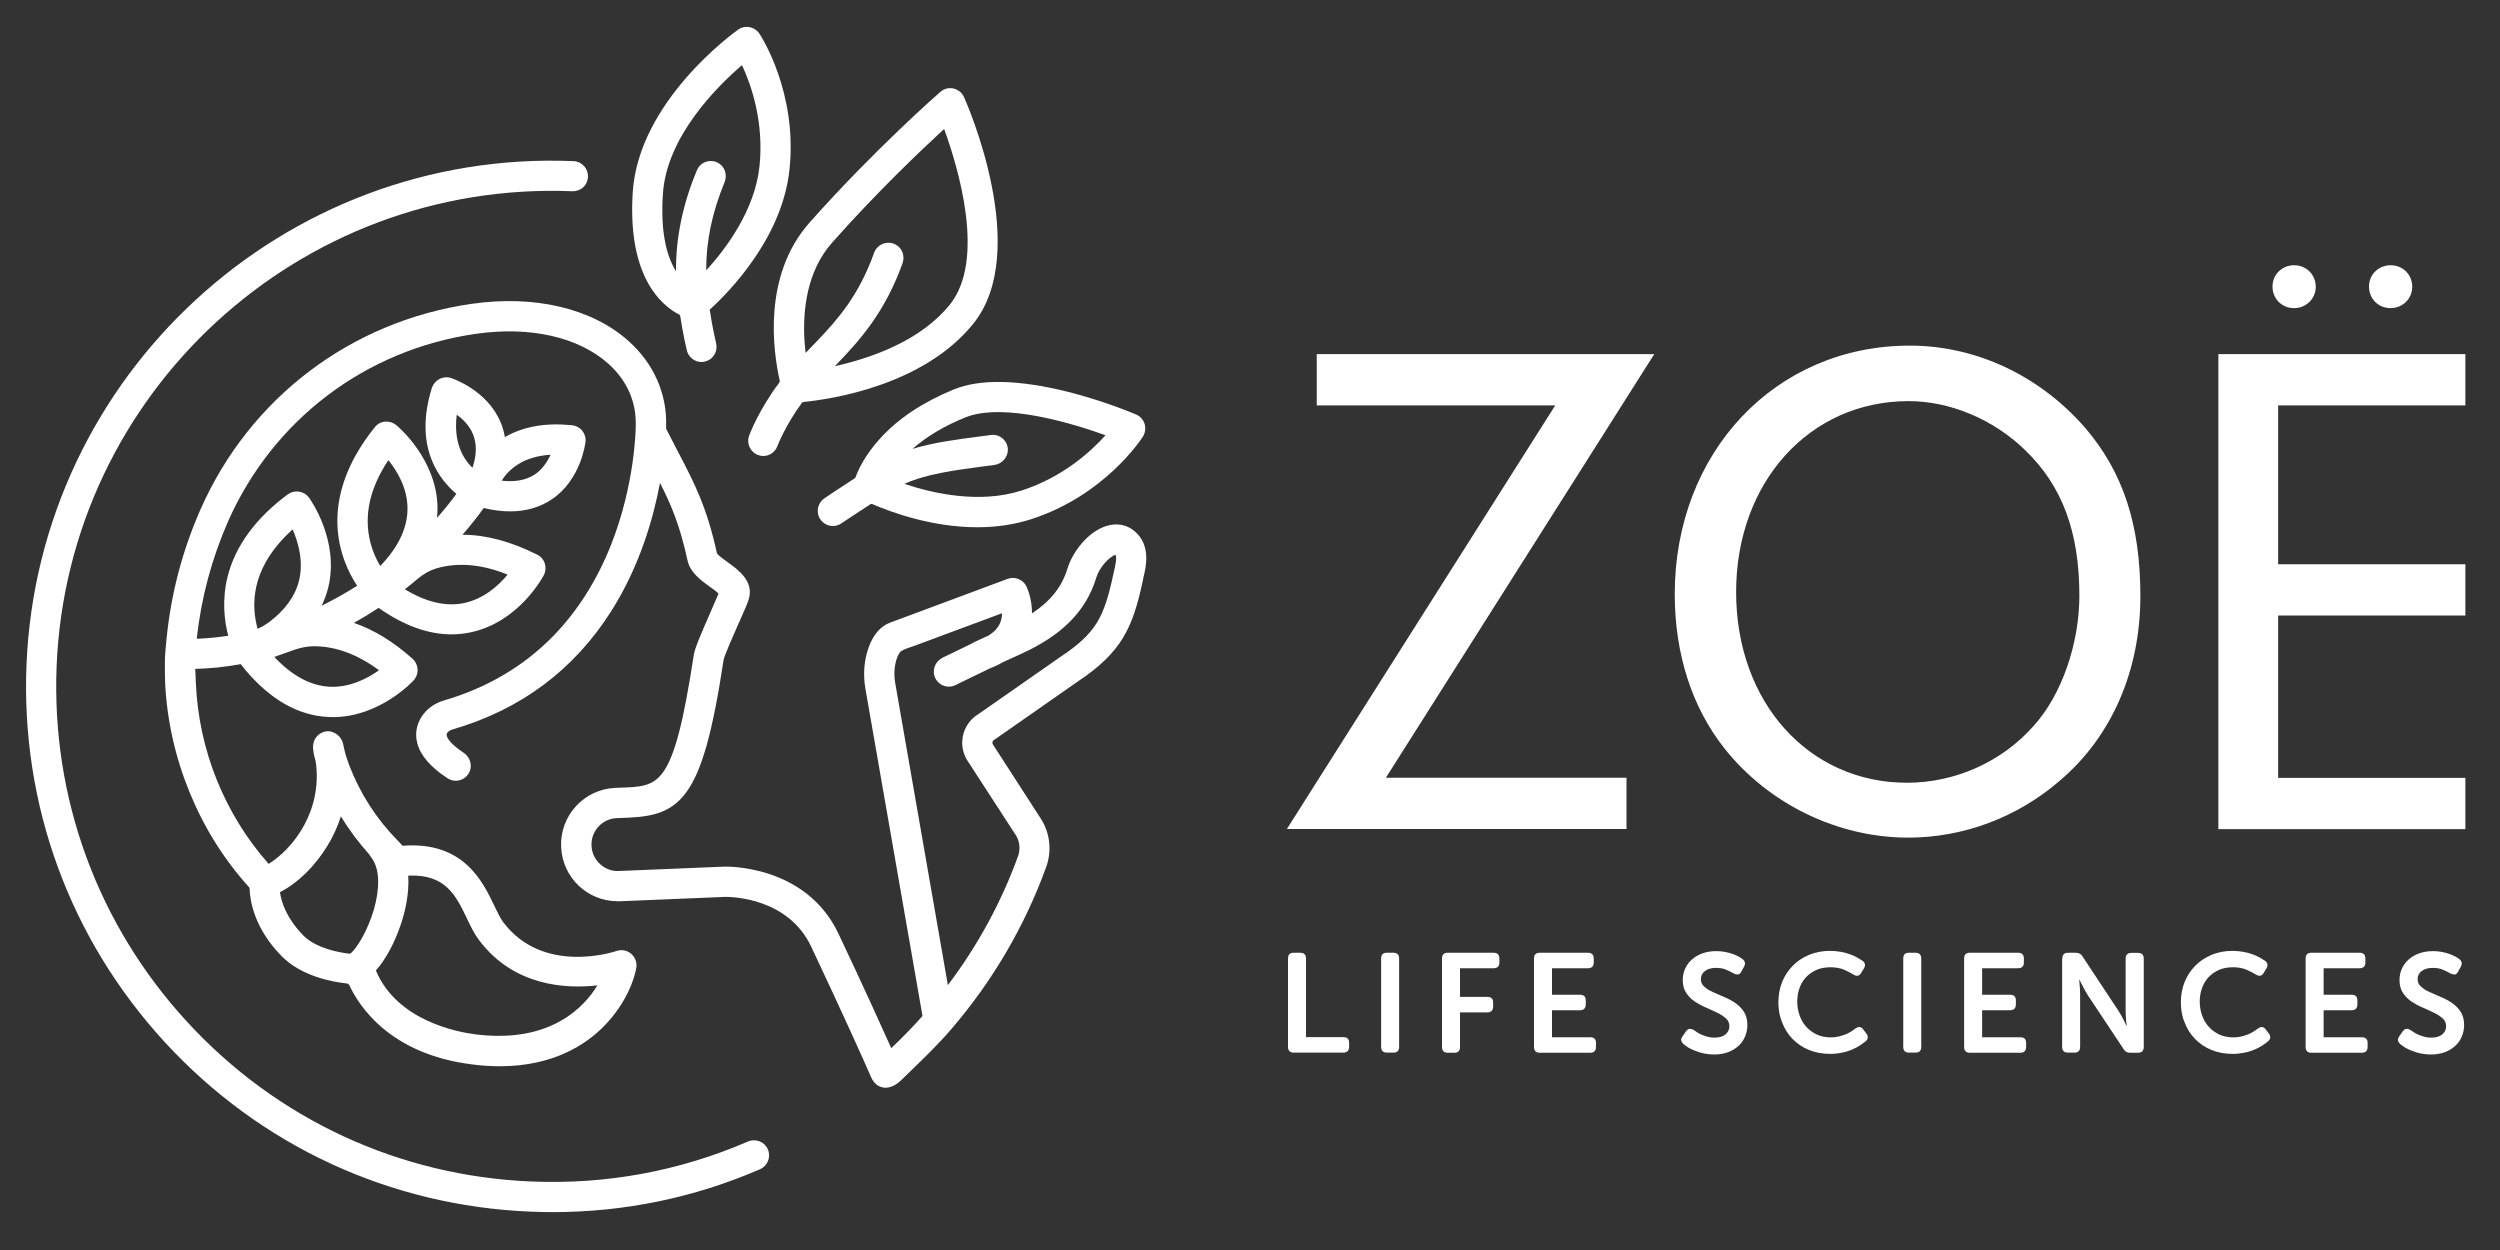
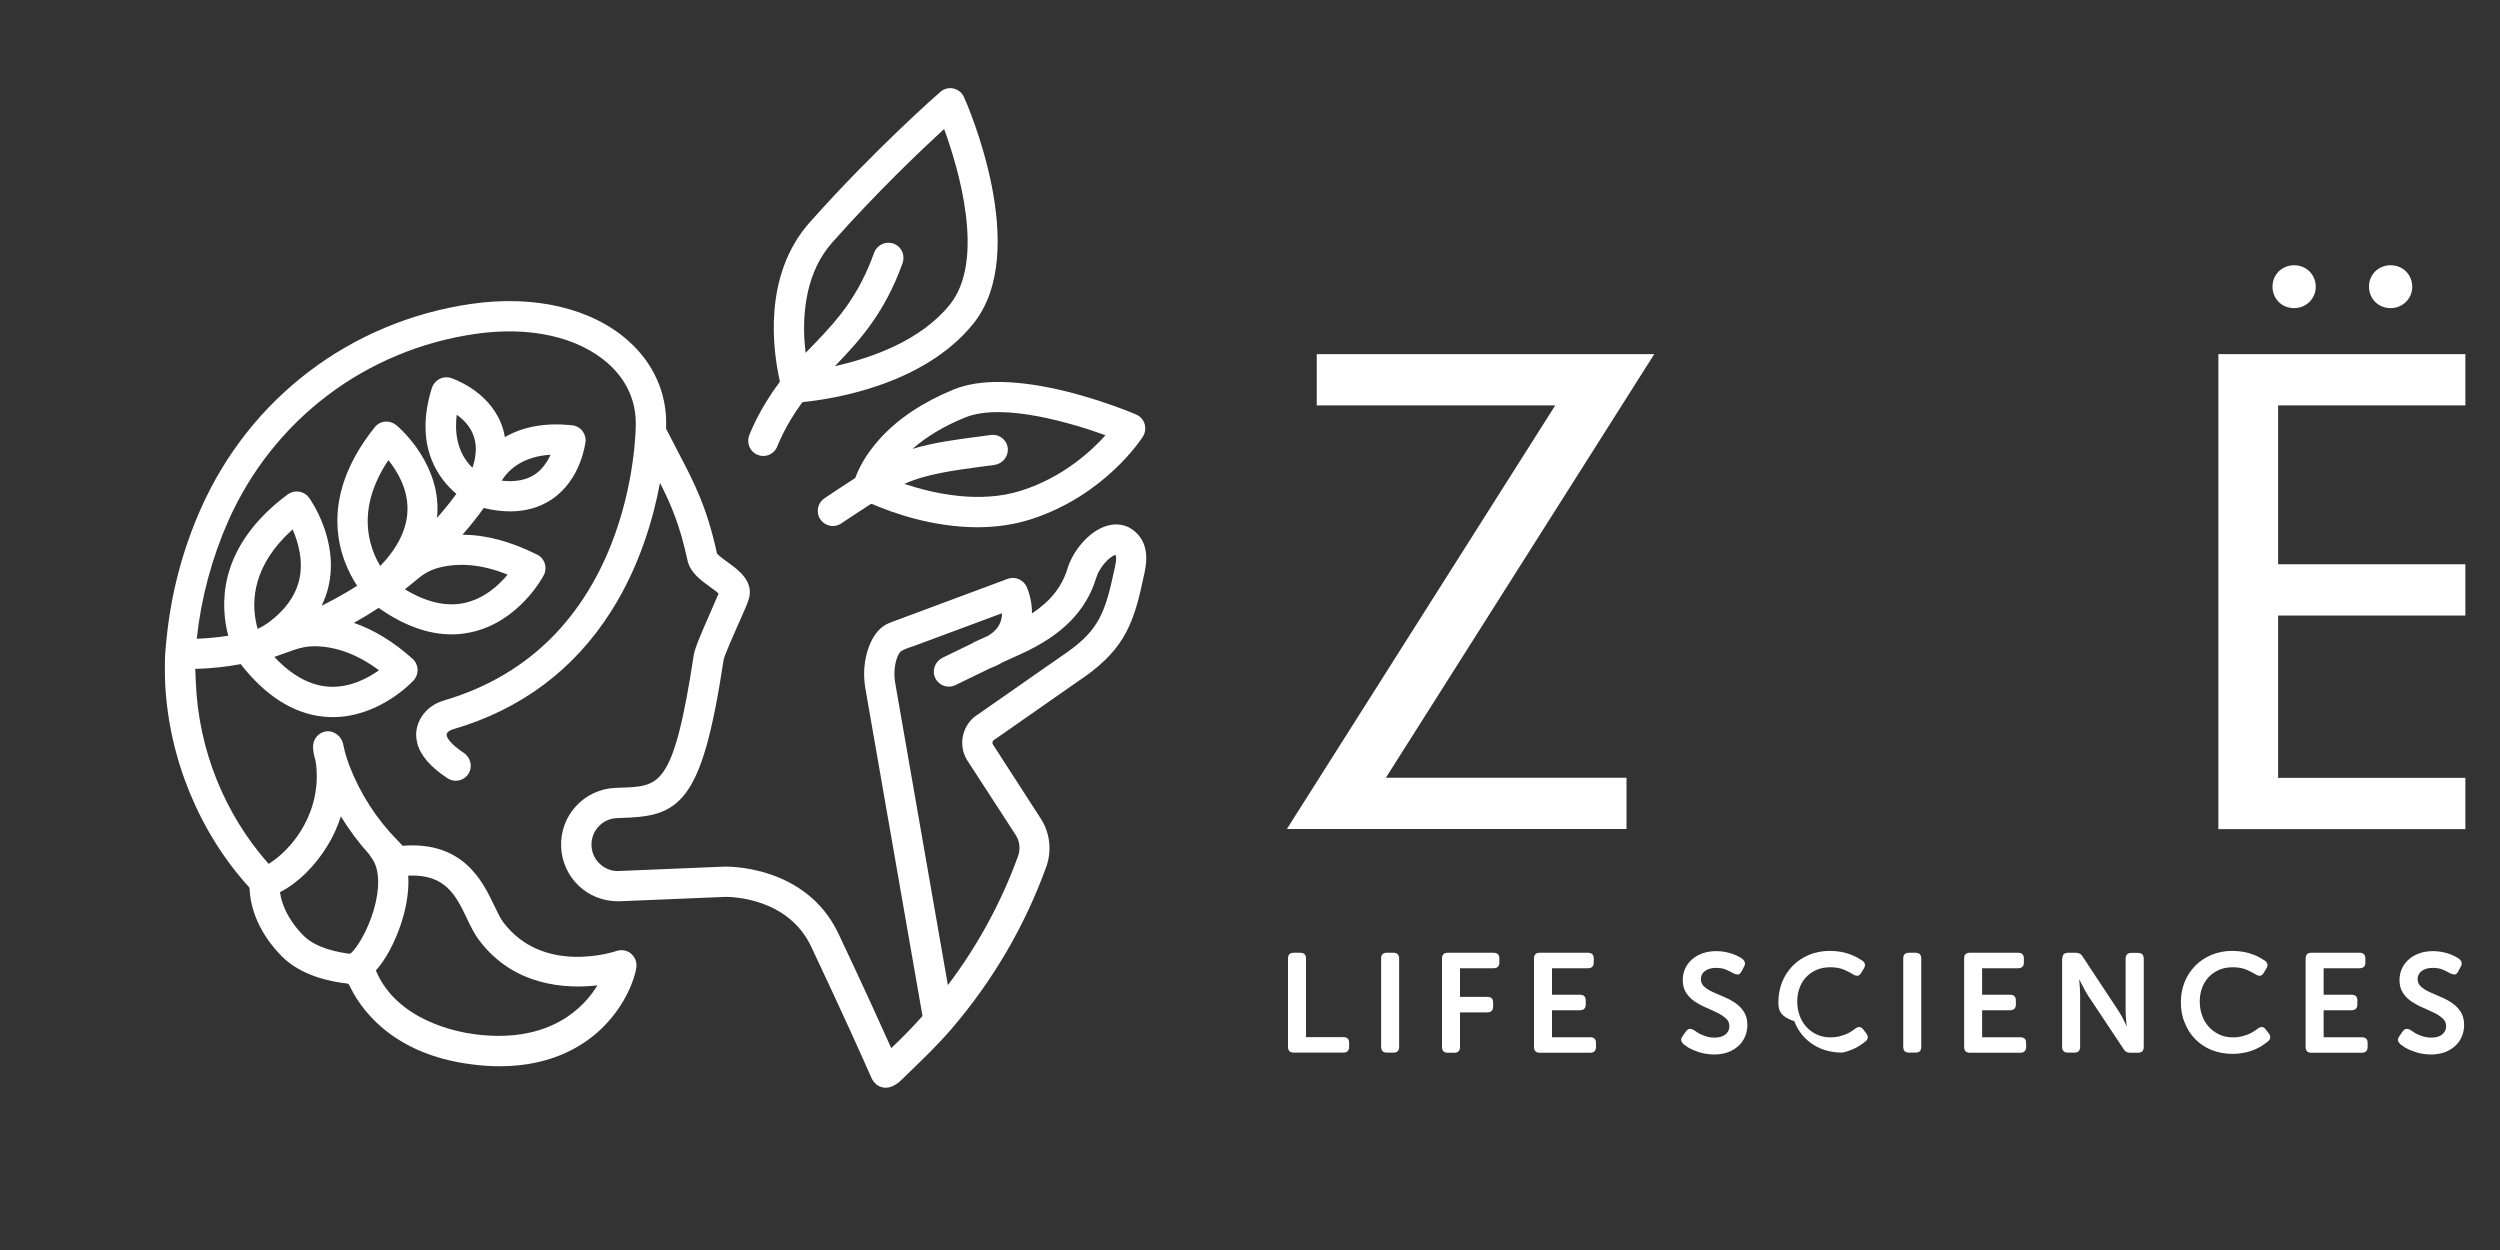
<svg xmlns="http://www.w3.org/2000/svg" version="1.1" id="Layer_2" x="0px" y="0px" viewBox="0 0 2000 1000" style="enable-background:new 0 0 2000 1000;" xml:space="preserve">
  <rect x="0" y="0" width="2000" height="1000" fill="#333333" stroke="none" />
  <style type="text/css">
	.st0{fill:#FFFFFF;}
</style>
  <g>
    <g>
      <path class="st0" d="M1301.2,622.2v41h-271.7l214.7-338.9h-190.8v-41h270l-214.7,338.9H1301.2z" />
-       <path class="st0" d="M1667.9,342c30.8,35.9,44.4,78,44.4,135c0,59.2-22.8,112.2-64.4,147.5c-34.2,29.6-77.5,45.6-121.3,45.6    c-56.4,0-111.6-26.8-146.9-71.2c-26.2-33-39.9-75.8-39.9-123.6c0-113.3,80.3-198.8,188-198.8    C1580.8,276.5,1631.5,300.4,1667.9,342z M1388.9,473.6c0,88.3,58.1,152.6,136.7,152.6c38.2,0,75.8-16.5,101.4-45.6    c22.2-24.5,36.5-65.5,36.5-104.2c0-50.7-13.7-87.7-43.3-116.2c-25.1-24.5-59.8-39.3-93.4-39.3    C1447.5,320.9,1388.9,385.9,1388.9,473.6z" />
      <path class="st0" d="M1822.5,451.4h149.8v41h-149.8v129.9h149.8v41h-197.6V283.3h197.6v41h-149.8V451.4z M1852.6,229.5    c0,9.5-7.8,17-17.3,17c-9.9,0-17.3-7.5-17.3-17.3c0-9.5,7.5-17,17.3-17C1845.1,212.2,1852.6,219.7,1852.6,229.5z M1929.8,229.5    c0,9.5-7.8,17-17.3,17c-9.9,0-17.3-7.5-17.3-17.3c0-9.5,7.5-17,17.3-17C1922.3,212.2,1929.8,219.7,1929.8,229.5z" />
    </g>
    <g>
      <path class="st0" d="M1030.4,766.9c0-3.2,1.5-4.7,4.6-4.7h5.2c3.1,0,4.6,1.6,4.6,4.7v62.8h29.8c3.2,0,4.7,1.5,4.7,4.6v3.1    c0,3.1-1.6,4.7-4.7,4.7H1035c-3.1,0-4.6-1.6-4.6-4.7V766.9z" />
      <path class="st0" d="M1104.9,766.9c0-3.2,1.5-4.7,4.6-4.7h5.2c3.1,0,4.6,1.6,4.6,4.7v70.5c0,3.2-1.5,4.7-4.6,4.7h-5.2    c-3.1,0-4.6-1.6-4.6-4.7V766.9z" />
      <path class="st0" d="M1153.6,766.9c0-3.2,1.5-4.7,4.6-4.7h36.6c3.2,0,4.7,1.6,4.7,4.7v3.1c0,3-1.6,4.6-4.7,4.6h-26.8v22.9h21.8    c3.2,0,4.7,1.5,4.7,4.6v3.1c0,3.1-1.6,4.7-4.7,4.7h-21.8v27.6c0,3.2-1.5,4.7-4.6,4.7h-5.2c-3.1,0-4.6-1.6-4.6-4.7V766.9z" />
      <path class="st0" d="M1227.2,766.9c0-3.2,1.5-4.7,4.6-4.7h38.5c3.2,0,4.7,1.6,4.7,4.7v3.1c0,3-1.6,4.6-4.7,4.6h-28.7v21.2h22.3    c3.2,0,4.7,1.5,4.7,4.6v3.1c0,3.1-1.6,4.7-4.7,4.7h-22.3v21.6h30.5c3.2,0,4.7,1.5,4.7,4.6v3.1c0,3.1-1.6,4.7-4.7,4.7h-40.3    c-3.1,0-4.6-1.6-4.6-4.7V766.9z" />
      <path class="st0" d="M1346.9,835.4c-0.9-0.8-1.5-1.7-1.9-2.8c-0.3-1,0.1-2.3,1.2-3.8l2.5-3.6c0.9-1.3,1.9-2,2.9-2.1    s2.2,0.2,3.7,1.1c0.7,0.5,1.5,1,2.5,1.7s2.2,1.3,3.6,1.9c1.4,0.6,2.9,1.1,4.6,1.6c1.7,0.5,3.5,0.7,5.5,0.7c3.8,0,6.7-0.8,8.8-2.5    c2.1-1.7,3.2-3.9,3.2-6.6c0-2.6-0.9-4.7-2.8-6.3c-1.8-1.6-4.1-3.2-6.9-4.5c-2.8-1.4-5.8-2.7-8.9-4.1c-3.2-1.3-6.2-3-9-4.8    c-2.8-1.9-5.1-4.2-6.9-6.9c-1.8-2.7-2.8-6.2-2.8-10.3c0-3.5,0.7-6.7,2.1-9.6c1.4-2.9,3.3-5.3,5.7-7.3c2.4-2,5.2-3.6,8.5-4.7    c3.3-1.1,6.8-1.6,10.6-1.6c2.3,0,4.6,0.2,6.7,0.6c2.1,0.4,4.1,0.9,5.9,1.5c1.8,0.6,3.3,1.3,4.7,2c1.4,0.7,2.5,1.4,3.3,2    c2.4,1.7,2.9,3.9,1.5,6.4l-2,3.7c-0.8,1.6-1.8,2.5-2.9,2.5c-1.1,0-2.3-0.3-3.5-0.9c-1.7-1-3.6-2-5.8-2.9c-2.2-1-4.9-1.5-8.1-1.5    c-3.8,0-6.7,0.8-8.9,2.5c-2.2,1.6-3.3,3.8-3.3,6.5c0,2.5,0.9,4.5,2.8,6.1c1.8,1.6,4.1,3.1,6.9,4.3c2.8,1.3,5.8,2.6,8.9,3.9    c3.2,1.3,6.2,2.9,8.9,4.8c2.8,1.9,5.1,4.2,6.9,7s2.8,6.3,2.8,10.5c0,3.2-0.6,6.3-1.8,9.2c-1.2,2.9-2.9,5.4-5.2,7.5    c-2.3,2.1-5,3.8-8.3,5.1c-3.3,1.2-7,1.9-11.2,1.9c-2.9,0-5.6-0.3-8.1-0.8s-4.9-1.3-7-2.1c-2.1-0.8-4-1.7-5.6-2.6    C1349.2,837,1347.9,836.1,1346.9,835.4z" />
-       <path class="st0" d="M1422.7,801.8c0-5.8,1-11.2,3-16.2c2-5,4.9-9.3,8.5-13c3.6-3.7,8-6.6,13-8.7c5-2.1,10.6-3.2,16.7-3.2    c3.2,0,6.2,0.3,8.9,0.8s5.2,1.2,7.4,2c2.2,0.8,4.1,1.7,5.7,2.6c1.6,0.9,3,1.8,4.1,2.5c2.3,1.7,2.6,3.9,0.9,6.5l-2,3.3    c-1.5,2.5-3.6,2.9-6.4,1.1c-1.7-1.1-4.1-2.3-7.2-3.7c-3.1-1.3-6.7-2-10.8-2c-4.4,0-8.2,0.7-11.5,2.2c-3.3,1.5-6.1,3.5-8.4,6    c-2.2,2.5-4,5.4-5.1,8.8c-1.2,3.3-1.7,6.9-1.7,10.5c0,3.8,0.6,7.4,1.8,10.8c1.2,3.5,2.9,6.5,5.2,9.1c2.3,2.6,5.1,4.7,8.4,6.3    c3.3,1.6,7.1,2.4,11.4,2.4c2.2,0,4.4-0.2,6.4-0.7c2-0.5,3.8-1.1,5.5-1.7c1.6-0.7,3.1-1.4,4.4-2.3c1.3-0.8,2.4-1.6,3.3-2.3    c2.6-1.9,4.8-1.7,6.5,0.8l2.3,3c1.8,2.4,1.6,4.6-0.7,6.5c-1.1,0.9-2.6,1.9-4.3,3.1c-1.8,1.2-3.8,2.3-6.2,3.3c-2.4,1-5,1.9-8,2.5    s-6.2,1-9.7,1c-6.3,0-12-1.1-17.1-3.2c-5.1-2.1-9.4-5.1-13-8.8c-3.6-3.7-6.4-8.1-8.3-13.2C1423.7,813.2,1422.7,807.7,1422.7,801.8    z" />
+       <path class="st0" d="M1422.7,801.8c0-5.8,1-11.2,3-16.2c2-5,4.9-9.3,8.5-13c3.6-3.7,8-6.6,13-8.7c5-2.1,10.6-3.2,16.7-3.2    c3.2,0,6.2,0.3,8.9,0.8s5.2,1.2,7.4,2c2.2,0.8,4.1,1.7,5.7,2.6c1.6,0.9,3,1.8,4.1,2.5c2.3,1.7,2.6,3.9,0.9,6.5l-2,3.3    c-1.5,2.5-3.6,2.9-6.4,1.1c-1.7-1.1-4.1-2.3-7.2-3.7c-3.1-1.3-6.7-2-10.8-2c-4.4,0-8.2,0.7-11.5,2.2c-3.3,1.5-6.1,3.5-8.4,6    c-2.2,2.5-4,5.4-5.1,8.8c-1.2,3.3-1.7,6.9-1.7,10.5c0,3.8,0.6,7.4,1.8,10.8c1.2,3.5,2.9,6.5,5.2,9.1c2.3,2.6,5.1,4.7,8.4,6.3    c3.3,1.6,7.1,2.4,11.4,2.4c2.2,0,4.4-0.2,6.4-0.7c2-0.5,3.8-1.1,5.5-1.7c1.6-0.7,3.1-1.4,4.4-2.3c1.3-0.8,2.4-1.6,3.3-2.3    c2.6-1.9,4.8-1.7,6.5,0.8l2.3,3c1.8,2.4,1.6,4.6-0.7,6.5c-1.1,0.9-2.6,1.9-4.3,3.1c-1.8,1.2-3.8,2.3-6.2,3.3c-2.4,1-5,1.9-8,2.5    c-6.3,0-12-1.1-17.1-3.2c-5.1-2.1-9.4-5.1-13-8.8c-3.6-3.7-6.4-8.1-8.3-13.2C1423.7,813.2,1422.7,807.7,1422.7,801.8    z" />
      <path class="st0" d="M1522.6,766.9c0-3.2,1.5-4.7,4.6-4.7h5.2c3.1,0,4.6,1.6,4.6,4.7v70.5c0,3.2-1.5,4.7-4.6,4.7h-5.2    c-3.1,0-4.6-1.6-4.6-4.7V766.9z" />
      <path class="st0" d="M1571.3,766.9c0-3.2,1.5-4.7,4.6-4.7h38.5c3.2,0,4.7,1.6,4.7,4.7v3.1c0,3-1.6,4.6-4.7,4.6h-28.7v21.2h22.3    c3.2,0,4.7,1.5,4.7,4.6v3.1c0,3.1-1.6,4.7-4.7,4.7h-22.3v21.6h30.5c3.2,0,4.7,1.5,4.7,4.6v3.1c0,3.1-1.6,4.7-4.7,4.7h-40.3    c-3.1,0-4.6-1.6-4.6-4.7V766.9z" />
      <path class="st0" d="M1649.9,766.9c0-3.2,1.5-4.7,4.6-4.7h6.1c2.6,0,4.5,1.1,5.6,3.2l28.4,43c0.8,1.2,1.5,2.5,2.4,3.9    c0.8,1.4,1.5,2.8,2.1,4.1c0.7,1.4,1.5,2.9,2.1,4.4h0.2c-0.1-1.5-0.3-3-0.5-4.4c-0.1-1.3-0.2-2.6-0.3-4.1c0-1.4-0.1-2.7-0.1-3.9    v-41.4c0-3.2,1.6-4.7,4.7-4.7h5.1c3.2,0,4.7,1.6,4.7,4.7v70.5c0,3.2-1.6,4.7-4.7,4.7h-6.1c-2.6,0-4.4-1.1-5.5-3.2l-28.5-42.9    c-0.8-1.2-1.5-2.5-2.3-3.9c-0.8-1.4-1.5-2.8-2.1-4.1c-0.8-1.4-1.6-2.9-2.2-4.4h-0.2c0.1,1.5,0.2,3,0.3,4.4    c0.1,1.3,0.3,2.6,0.3,4.1c0.1,1.4,0.1,2.7,0.1,3.9v41.3c0,3.2-1.5,4.7-4.6,4.7h-5.2c-3.1,0-4.6-1.6-4.6-4.7V766.9z" />
      <path class="st0" d="M1744.7,801.8c0-5.8,1-11.2,3-16.2c2-5,4.9-9.3,8.5-13c3.6-3.7,8-6.6,13-8.7c5-2.1,10.6-3.2,16.7-3.2    c3.2,0,6.2,0.3,8.9,0.8s5.2,1.2,7.4,2c2.2,0.8,4.1,1.7,5.7,2.6c1.6,0.9,3,1.8,4.1,2.5c2.3,1.7,2.6,3.9,0.9,6.5l-2,3.3    c-1.5,2.5-3.6,2.9-6.4,1.1c-1.7-1.1-4.1-2.3-7.2-3.7c-3.1-1.3-6.7-2-10.8-2c-4.4,0-8.2,0.7-11.5,2.2c-3.3,1.5-6.1,3.5-8.4,6    c-2.2,2.5-4,5.4-5.1,8.8c-1.2,3.3-1.7,6.9-1.7,10.5c0,3.8,0.6,7.4,1.8,10.8c1.2,3.5,2.9,6.5,5.2,9.1c2.3,2.6,5.1,4.7,8.4,6.3    c3.3,1.6,7.1,2.4,11.4,2.4c2.2,0,4.4-0.2,6.4-0.7c2-0.5,3.8-1.1,5.5-1.7c1.6-0.7,3.1-1.4,4.4-2.3c1.3-0.8,2.4-1.6,3.3-2.3    c2.6-1.9,4.8-1.7,6.5,0.8l2.3,3c1.8,2.4,1.6,4.6-0.7,6.5c-1.1,0.9-2.6,1.9-4.3,3.1c-1.8,1.2-3.8,2.3-6.2,3.3c-2.4,1-5,1.9-8,2.5    s-6.2,1-9.7,1c-6.3,0-12-1.1-17.1-3.2c-5.1-2.1-9.4-5.1-13-8.8c-3.6-3.7-6.4-8.1-8.3-13.2C1745.6,813.2,1744.7,807.7,1744.7,801.8    z" />
      <path class="st0" d="M1844.5,766.9c0-3.2,1.5-4.7,4.6-4.7h38.5c3.2,0,4.7,1.6,4.7,4.7v3.1c0,3-1.6,4.6-4.7,4.6h-28.7v21.2h22.3    c3.2,0,4.7,1.5,4.7,4.6v3.1c0,3.1-1.6,4.7-4.7,4.7h-22.3v21.6h30.5c3.2,0,4.7,1.5,4.7,4.6v3.1c0,3.1-1.6,4.7-4.7,4.7h-40.3    c-3.1,0-4.6-1.6-4.6-4.7V766.9z" />
      <path class="st0" d="M1920.3,835.4c-0.9-0.8-1.5-1.7-1.9-2.8c-0.3-1,0.1-2.3,1.2-3.8l2.5-3.6c0.9-1.3,1.9-2,2.9-2.1    s2.2,0.2,3.7,1.1c0.7,0.5,1.5,1,2.5,1.7s2.2,1.3,3.6,1.9c1.4,0.6,2.9,1.1,4.6,1.6c1.7,0.5,3.5,0.7,5.5,0.7c3.8,0,6.7-0.8,8.8-2.5    c2.1-1.7,3.2-3.9,3.2-6.6c0-2.6-0.9-4.7-2.8-6.3c-1.8-1.6-4.1-3.2-6.9-4.5c-2.8-1.4-5.8-2.7-8.9-4.1c-3.2-1.3-6.2-3-9-4.8    c-2.8-1.9-5.1-4.2-6.9-6.9c-1.8-2.7-2.8-6.2-2.8-10.3c0-3.5,0.7-6.7,2.1-9.6c1.4-2.9,3.3-5.3,5.7-7.3c2.4-2,5.2-3.6,8.5-4.7    c3.3-1.1,6.8-1.6,10.6-1.6c2.3,0,4.6,0.2,6.7,0.6c2.1,0.4,4.1,0.9,5.9,1.5c1.8,0.6,3.3,1.3,4.7,2c1.4,0.7,2.5,1.4,3.3,2    c2.4,1.7,2.9,3.9,1.5,6.4l-2,3.7c-0.8,1.6-1.8,2.5-2.9,2.5s-2.3-0.3-3.5-0.9c-1.7-1-3.6-2-5.8-2.9c-2.2-1-4.9-1.5-8.1-1.5    c-3.8,0-6.7,0.8-8.9,2.5c-2.2,1.6-3.3,3.8-3.3,6.5c0,2.5,0.9,4.5,2.8,6.1c1.8,1.6,4.1,3.1,6.9,4.3c2.8,1.3,5.8,2.6,8.9,3.9    c3.2,1.3,6.2,2.9,8.9,4.8c2.8,1.9,5.1,4.2,6.9,7s2.8,6.3,2.8,10.5c0,3.2-0.6,6.3-1.8,9.2c-1.2,2.9-2.9,5.4-5.2,7.5    c-2.3,2.1-5,3.8-8.3,5.1c-3.3,1.2-7,1.9-11.2,1.9c-2.9,0-5.6-0.3-8.1-0.8s-4.9-1.3-7-2.1c-2.1-0.8-4-1.7-5.6-2.6    C1922.6,837,1921.3,836.1,1920.3,835.4z" />
    </g>
    <g>
      <path class="st0" d="M762.9,311.6c-24.6,10.1-44.5,23.3-59.1,39.5c-12,13.2-17.3,25-19.4,30.8c-0.1,0.3-0.4,0.6-0.7,0.8    c-12.4,8-21.6,14.2-24.1,15.9l-0.1,0.1c-5.5,3.7-7,11.3-3.2,16.8c2.3,3.3,6,5.3,10,5.3c2.4,0,4.7-0.7,6.8-2.1    c0.4-0.3,9.8-6.6,23.2-15.3c0.5-0.3,1.1-0.4,1.6-0.1c16,6.9,48.2,18.5,84.1,18.5c15.3,0,29.7-2.2,42.8-6.4    c59-19,88.3-64.2,89.5-66.1c1.9-3,2.4-6.7,1.4-10.1c-1-3.4-3.5-6.2-6.8-7.6c-2.6-1.1-26.1-11-55.2-18.3    C814.4,303.6,783.9,303,762.9,311.6z M786,373.2l9.3-1.2c6.3-0.8,11.1-6.3,11-12.4c-0.1-3.5-1.7-6.7-4.3-8.9    c-2.6-2.2-6-3.2-9.4-2.7l-9.7,1.3c-17.8,2.3-36,4.7-52.9,9.8c11.2-9.8,25.3-18.3,42.1-25.1c30.8-12.6,88.2,5.5,112.3,14.2    c-10.9,12.2-33.7,33.5-67.1,44.2c-33.8,10.9-71.4,2.2-93.8-5.3C741,379.2,762.9,376.3,786,373.2z" />
-       <path class="st0" d="M614.3,919.5c-2.6-6.1-9.7-8.9-15.9-6.3c-54.9,23.7-113.2,34.5-173.3,32c-105.8-4.4-203.6-49.7-275.3-127.6    C78.1,739.6,41,638.5,45.3,532.7c9-218.3,194.1-388.6,412.5-379.7c3.2,0.1,6.4-1,8.7-3.1c2.4-2.2,3.7-5.2,3.9-8.4    c0.1-3.2-1-6.3-3.2-8.7c-2.2-2.4-5.2-3.8-8.4-3.9C227.1,119.2,30.8,300,21.2,531.7C16.6,643.9,55.9,751.2,132,833.9    c76.1,82.7,179.8,130.7,292.1,135.4c6,0.2,12,0.4,17.9,0.4c57.5,0,113.3-11.5,166-34.3C614.1,932.7,616.9,925.6,614.3,919.5    L614.3,919.5z" />
      <path class="st0" d="M623.8,304.6L623.8,304.6c0.1,0.4,0,0.9-0.3,1.4c-16.6,22-23.9,41.7-24.2,42.5c-2.3,6.2,0.9,13.2,7.1,15.5    c1.3,0.5,2.8,0.8,4.2,0.8c5,0,9.6-3.2,11.3-7.9c0.1-0.2,6.2-16.4,19.6-34.6c0.3-0.4,0.7-0.6,1.2-0.7c21.8-2.2,95.9-13,135.9-62.6    c46.9-58-5.1-176.3-7.4-181.3c-1.5-3.5-4.7-6-8.4-6.9c-3.8-0.8-7.6,0.1-10.5,2.7c-0.5,0.4-52.2,45.5-104.7,104.6    C610,220.6,618.4,280.7,623.8,304.6z M668.6,292.2c20.1-20.8,39.4-42.7,53.4-81.5c2.1-5.8-0.2-12.2-5.4-15c-1.8-1-3.8-1.5-5.9-1.5    c-1.5,0-2.9,0.3-4.3,0.8c-3.3,1.3-5.9,3.9-7.1,7.2c-12.2,34-28.6,52.8-45.7,70.7c-1.8,1.8-6,6.2-9.1,9.4c-0.4-3.7-0.8-7.4-1-11    c-1.2-22.4,1.6-54,22.2-77.2c36-40.6,71.4-74.2,89.6-90.9c11.3,30.9,33.5,104.6,4.5,140.6c-23.3,28.8-62.5,42.5-91.3,49    c-0.2,0-0.4,0.1-0.6,0.1C668.2,292.6,668.4,292.4,668.6,292.2z" />
      <path class="st0" d="M907.6,424.9L907.6,424.9c-6.2-5.2-14.1-6.7-22.2-4.2c-15,4.5-27.4,20.9-31.4,34.1    c-4.4,14.5-13.5,26.1-28.4,35.9c0.1-11.5-3.9-20.4-4.4-21.5c-2.7-5.6-9.3-8.3-15.1-6.1l-94,35c-7.5,2.8-13.2,9.2-16.9,19.1    c-3.9,10.3-4.9,21.9-2.9,33.6l45.7,262c-7.9,8.9-16.3,17.5-25,25.7c-7.8-17.4-22.8-50.5-42.3-91.7c-26.4-55.6-90.6-53.5-91.2-53.5    l-84.4,3.5c-5.4,0.3-11-1.7-15.1-5.6c-4.2-3.8-6.6-9.1-6.8-14.7c-0.5-11.7,8.6-21.5,20.1-22l2-0.1c23-0.6,40.3-2.4,53.5-20.3    c12.5-16.8,21.2-47.6,30.1-106.3c0.5-3.1,8.5-21.2,11.9-28.9l0.1-0.1c4.2-9.5,6.9-15.6,7.9-18.8c4.9-14.7-8-24-16.6-30.2    c-1.9-1.3-7.5-5.4-8.6-7c-8.2-37.3-17.8-55.8-31.2-81.4c-3-5.7-6.1-11.8-9.5-18.4c0-1.2,0-2,0-2.5c0.7-25.7-10-49.8-30.1-67.7    c-29.3-26.2-75.2-37-125.7-29.7c-96.3,13.9-177.2,75.2-216.5,164c-14.5,32.7-23.7,67.5-27.3,103.3l-0.1,0.9    c-0.6,6.2-1.3,12.6-1.3,19c-0.1,5.5,0.2,15.2,0.2,15.6c2.7,60.2,27.2,120,67.2,163.9c0.2,0.2,0.3,0.4,0.3,0.6    c0.4,11,4.2,32.7,25.8,54.6c15.5,15.7,39.3,20.4,52.2,21.8c0.8,0.1,1.5,0.6,1.9,1.4c7.5,16.3,32.2,55.1,98,63.3    c7.6,1,15.2,1.5,22.3,1.5c43.2,0,69.5-17.7,83.9-32.6c17.4-18,24.1-37.7,25.4-46.5c0.6-4.1-1.1-8.3-4.3-11    c-3.2-2.7-7.6-3.5-11.6-2.1c-2.4,0.8-59,19.3-90.8-23.3c-2.2-3-4.5-7.8-7-13c-9.2-19.3-24.7-51.6-73-47.9c-0.2,0-0.4-0.1-0.5-0.1    c-1.3-1.6-3.2-3.5-3.9-4.2c-17-17.3-30-37.6-38.7-60.3c-1.8-4.9-3.2-9.3-4.1-13.6c-0.2-1.2-0.5-2.4-0.8-3.6    c-1.4-5.9-7.2-10.2-12.8-9.8c-5.7,0.5-10.3,4.9-11,10.5c-0.7,3.4,0.9,9.7,0.9,9.7c0.7,2.2,1.2,4.4,1.4,6.5    c2.6,23.1-5,41.2-11.8,52.3c-10.4,17-22.8,25-26.2,27.1c-35.2-39.8-55.9-91-58.2-144.4l-0.5-11.6c11.8-0.3,24.1-1.5,36.4-3.8    c1.1,1.4,2.5,3.2,3.4,4.3c20.3,24.2,42.8,37,67,38c1.1,0,2.1,0.1,3.2,0.1c37.3,0,63.6-28.2,64.7-29.4c2.2-2.4,3.3-5.5,3.2-8.8    c-0.2-3.2-1.6-6.3-4-8.4c-15.2-13.7-31-23.3-47-28.8c6.7-3.7,13.3-7.7,19.8-12c20,14.1,39.6,21.2,58.3,21.2    c5.2,0,10.5-0.6,15.6-1.7c38.2-8.2,57.4-44,58.2-45.6c1.5-2.8,1.8-6.2,0.9-9.3c-1-3.1-3.1-5.7-6-7.1    C409,433.3,389,427.8,370,427.8c6.2-7.1,11.9-14.3,17-21.4c7.5,1.8,14.6,2.7,21.1,2.7c12.5,0,23.6-3.2,33-9.4    c23.7-15.7,27.1-45,27.3-46.2c0.4-3.2-0.6-6.4-2.6-8.9c-2-2.5-5-4.1-8.2-4.4c-21.1-2.2-39.1,1-53.7,9.5c-0.7-4-1.7-7.8-3.2-11.4    c-10.7-26.2-38.7-35.5-39.9-35.9c-3.1-1-6.4-0.7-9.3,0.8c-2.8,1.5-5,4.1-6,7.1c-6.7,21.5-6.8,40.8-0.2,57.5    c5,12.8,13.2,21.7,19.8,27.3c-4.8,6.6-10,13-15.5,19.2c0.3-2.7,0.4-5.5,0.4-8.2c-0.5-38.8-31.7-65-33.1-66.1c-2.5-2-5.7-3-8.9-2.7    c-3.2,0.3-6.2,1.9-8.2,4.5c-47.6,59.3-27.3,106.8-14.1,126.8c-9.2,5.9-18.8,11.2-28.4,16c2.2-4.6,4-9.4,5.2-14.2    c9.4-37.8-14.3-70.9-15.3-72.3c-1.9-2.6-4.7-4.3-8-4.8c-3.2-0.5-6.4,0.3-9,2.2c-25.7,19.1-41.9,41.2-48.1,65.7    c-4.7,18.9-2.6,35.7,0.5,47.4c-8.5,1.3-17,2.1-25.2,2.4c3.5-32.6,12-64.2,25.1-94c36-81.2,109.9-137.2,197.9-149.9    c43.5-6.3,82.2,2.4,106.2,23.8c14.9,13.3,22.5,30.4,22,49.5c0,1.9-0.4,47-20.1,96.3c-11.2,28-26.6,52.2-45.6,71.8    c-23.6,24.3-53.1,41.7-87.5,51.8c-7.9,2.3-14.4,7-18.3,13.4c-2.8,4.5-5.7,11.8-3.3,20.8c2.5,9.8,10.7,19.3,24.2,28.1    c2,1.3,4.3,2,6.6,2c4.6,0,8.8-2.6,10.8-6.7c2.7-5.4,0.8-12.2-4.5-15.7c-9.8-6.5-15.1-12.8-13.2-15.8c0.8-1.2,2.4-2.3,4.5-2.9    c54.4-15.8,97-47.6,126.8-94.6c22.8-36,33.7-74.3,39-102.6c9.2,18.1,16,34.3,22,62c2.1,9.7,10.9,16.1,18,21.2    c2,1.4,4.8,3.4,6.6,5.1c0.1,0.1,0.2,0.4,0.1,0.6c-1.4,3.4-3.7,8.7-6,13.9c-8.7,19.8-12.9,29.7-13.7,35    c-8.1,53.1-15.1,80.1-24.2,93.2c-8.4,12.1-18.9,12.4-36.3,12.9l-2.2,0.1c-25,1-44.5,22.2-43.4,47.2c1,24.4,20.9,43.5,45.3,43.5    c0.6,0,1.3,0,1.9,0l84.2-3.5c5.1,0,50.1,0.7,68.6,39.7c25.8,54.6,43.5,94.2,48.2,105c2,4.5,5.8,7.5,10.2,7.9    c0.4,0,0.8,0.1,1.1,0.1c6.3,0,11.3-4.9,13-6.5c2.1-2.1,4.3-4.2,6.4-6.2c11.3-11,23.1-22.3,33.5-34.5c33-38.5,58.5-82.1,75.7-129.5    c4.6-12.8,3-27.2-4.3-38.5L795,596.6c-0.2-0.3-0.3-0.5-0.5-0.7c-0.5-0.7-0.7-1.4-0.5-2.2c0.1-0.6,0.4-1.3,1.3-1.8    c0.3-0.2,0.6-0.4,0.9-0.6l65.9-46c35-23.3,44.1-42.8,52.1-80.6c0.2-0.7,0.3-1.5,0.5-2.4l0-0.2C916.8,453.7,921,436.1,907.6,424.9z     M770.3,588.9c-1.5,7.4,0.2,15.1,4.7,21.2l37.5,57.8c3.3,5,4,11.4,1.9,17.1c-13.4,36.9-32.3,71.6-56.1,103.1l-42.1-241.5    c-1.3-7.4-0.7-14.6,1.6-20.8c1.6-4.1,3-4.9,4.2-5.5l0.4-0.2c1.8-1,6.7-2.7,9.3-3.5l69.9-26c0,2.8-0.5,5.4-1.5,7.7    c-1.6,3.9-4.8,7.4-9.6,10.3l-10.5,4.8c-0.7,0.3-1.4,0.7-2.1,1.2l-23.7,11.5c-5.8,2.8-8.6,9.5-6.5,15.2c1.2,3.2,3.7,5.8,6.8,7.1    c3.2,1.3,6.7,1.2,9.8-0.3l27.4-13.3c3.7-1.4,7.2-3,10.3-4.9l14.7-6.7c33.1-15,52.3-34.5,60.4-61.3c2.4-8,10.4-16.6,15.2-18    c0,0,0.1,0,0.1,0c1.4,2.2-0.4,9.8-1.1,12.7c-0.3,1.1-0.5,2.2-0.7,3.1c-7.3,34-13.7,46.8-42.1,65.7l-65.8,45.9    C776.3,575.1,771.8,581.5,770.3,588.9z M224,713.9c0-0.1,0.1-0.3,0.2-0.3c14-7.1,27.7-20.6,37.7-36.9v0    c4.6-7.5,8.2-15.4,10.8-23.6c6.5,10.7,14.1,20.8,22.4,30.1c0.4,0.4,1.5,2.2,2,2.9c0.3,0.5,0.5,0.8,0.7,1    c5.9,8.6,6.3,23.5,1.1,41.2c-4.5,15-11.4,26.6-16,32c-1.1,1.3-2,2.2-3,2.7c-8-0.9-26.9-4.1-37.3-14.7    C229.3,734.7,225.2,722.1,224,713.9z M326.6,700.5c29.9-1.4,38.2,16,47,34.4h0c2.8,5.9,5.8,12.1,9.5,17    c27.9,37.4,70.1,39.2,94.8,36.4c-9.8,16.3-36.7,46.8-97.4,39.2c-14.5-1.8-63-10.9-79.8-51.1c7.7-8.6,15.2-22.4,20.1-37.3    C324,729.5,327.5,715.1,326.6,700.5z M401.3,384.5c6-9.4,17.4-19.3,38.9-20.7l0.2,0c0,0,0,0.1,0,0.1c-3.2,6.9-7.4,12.2-12.6,15.7    C420.9,384.1,412,385.8,401.3,384.5z M221.5,524.8c3.8-1.4,8.1-2.9,11-3.9l1.9-0.7c6-2.1,11.4-3.2,16.4-3.2    c17.4-0.1,35,6.3,52.4,19.2c-8.7,6.2-22.9,13.9-39.2,13.2c-15.4-0.7-30.3-8.7-44.6-23.9C220.1,525.4,220.8,525.1,221.5,524.8z     M239.2,464.6c-3.1,12.4-11.2,23.6-24.2,33.3c-1.4,1-4.1,2.8-7.1,4.3l-0.4,0.2c-0.3,0.2-0.9,0.5-1.4,0.7c-0.3-1-0.6-2.3-0.9-3.6    c-4.4-19.2-2.7-47.6,28.9-76C238.4,433.4,243.1,448.8,239.2,464.6z M406.1,459.7c-7.3,8.8-19,19.3-34.6,22.7    c-14.6,3.1-30.6-0.6-47.6-11c3.3-2.6,6.7-5.3,10.1-8.2c4.9-4.2,10-7,15.1-8.5C366.2,449.7,385.4,451.3,406.1,459.7z M310.7,368.1    c7.3,9.1,15.2,22.5,15.3,38.5c0.1,15.5-7.2,31-21.8,46.2c-3.6-5.9-6.2-12.3-7.9-18.9C290.9,412.7,295.7,390.6,310.7,368.1z     M378.4,347.4c2.9,7,3,15.3,0.3,24.5c-0.2,0.6-0.4,1.4-0.8,2.3c-13.4-13.1-14-30.7-12.5-42.4C370.3,335.3,375.6,340.4,378.4,347.4    z" />
-       <path class="st0" d="M543.8,251.9L543.8,251.9c0.1,0.1,0.2,0.2,0.3,0.4c2.5,16.4,5.4,28,5.4,28.1c1.3,5.4,6.2,9.2,11.7,9.2    c1,0,2-0.1,2.9-0.4c3.1-0.8,5.8-2.7,7.4-5.5c1.7-2.8,2.1-6,1.4-9.1c-0.1-0.5-2.8-11.5-5.1-26.6c0-0.2,0-0.4,0.2-0.5    c7.5-6.8,22.1-21.2,35.4-40.7c16.2-23.7,25.7-47.6,28.2-71.3c6.5-61.5-22.8-106.7-24.1-108.6c-1.8-2.7-4.7-4.6-7.8-5.2    c-3.2-0.6-6.6,0.1-9.2,2c-3.2,2.3-79.6,57.2-84.3,130c-1.9,29.4,2,53.5,11.6,71.6C525.9,240.5,536.4,248.2,543.8,251.9z     M593.6,52.1C601,68,611.3,97.6,607.6,133c-3.7,35-26.5,65.6-42.6,83.3c-0.2-23,4.6-46.1,14.6-70.4c2.4-5.7,0.4-12.3-4.6-15.3    c-3.1-1.9-6.7-2.3-10.1-1.2c-3.4,1.1-6.1,3.6-7.4,6.9c-11.4,27.2-16.9,54.3-16.7,80.7c-6.9-11-12.6-29.7-10.5-61.7v0    C533.2,109.1,574,68.9,593.6,52.1z" />
    </g>
  </g>
</svg>